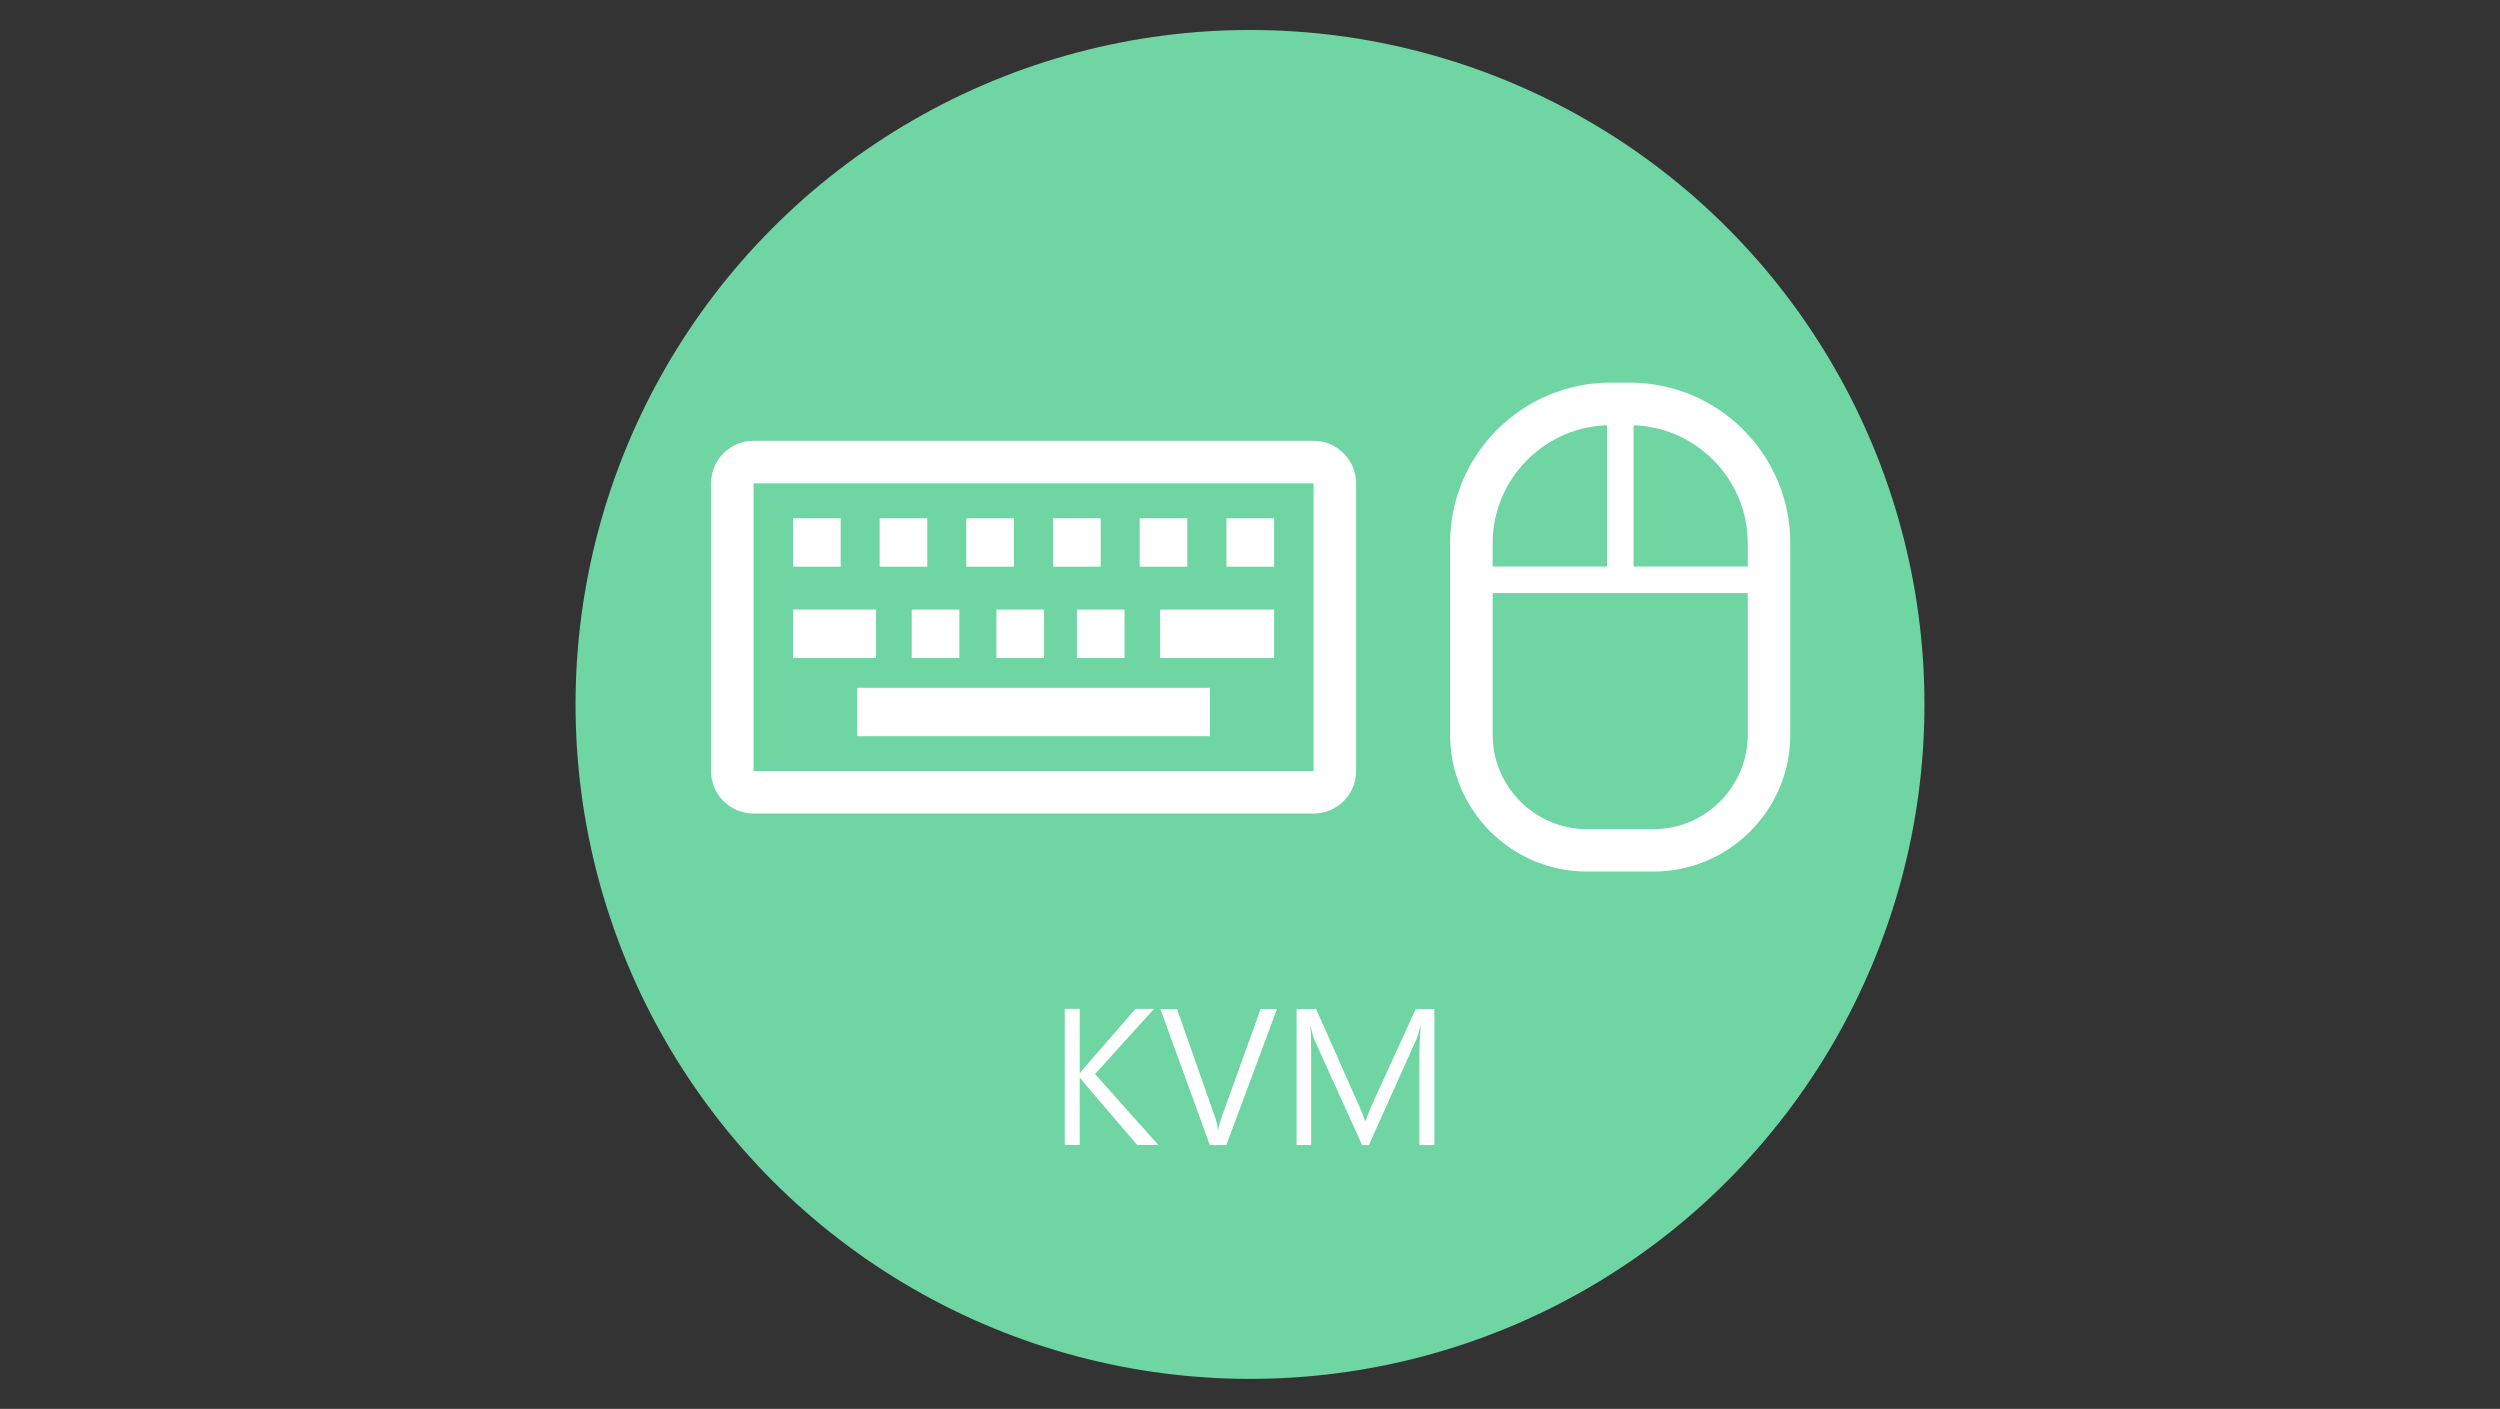
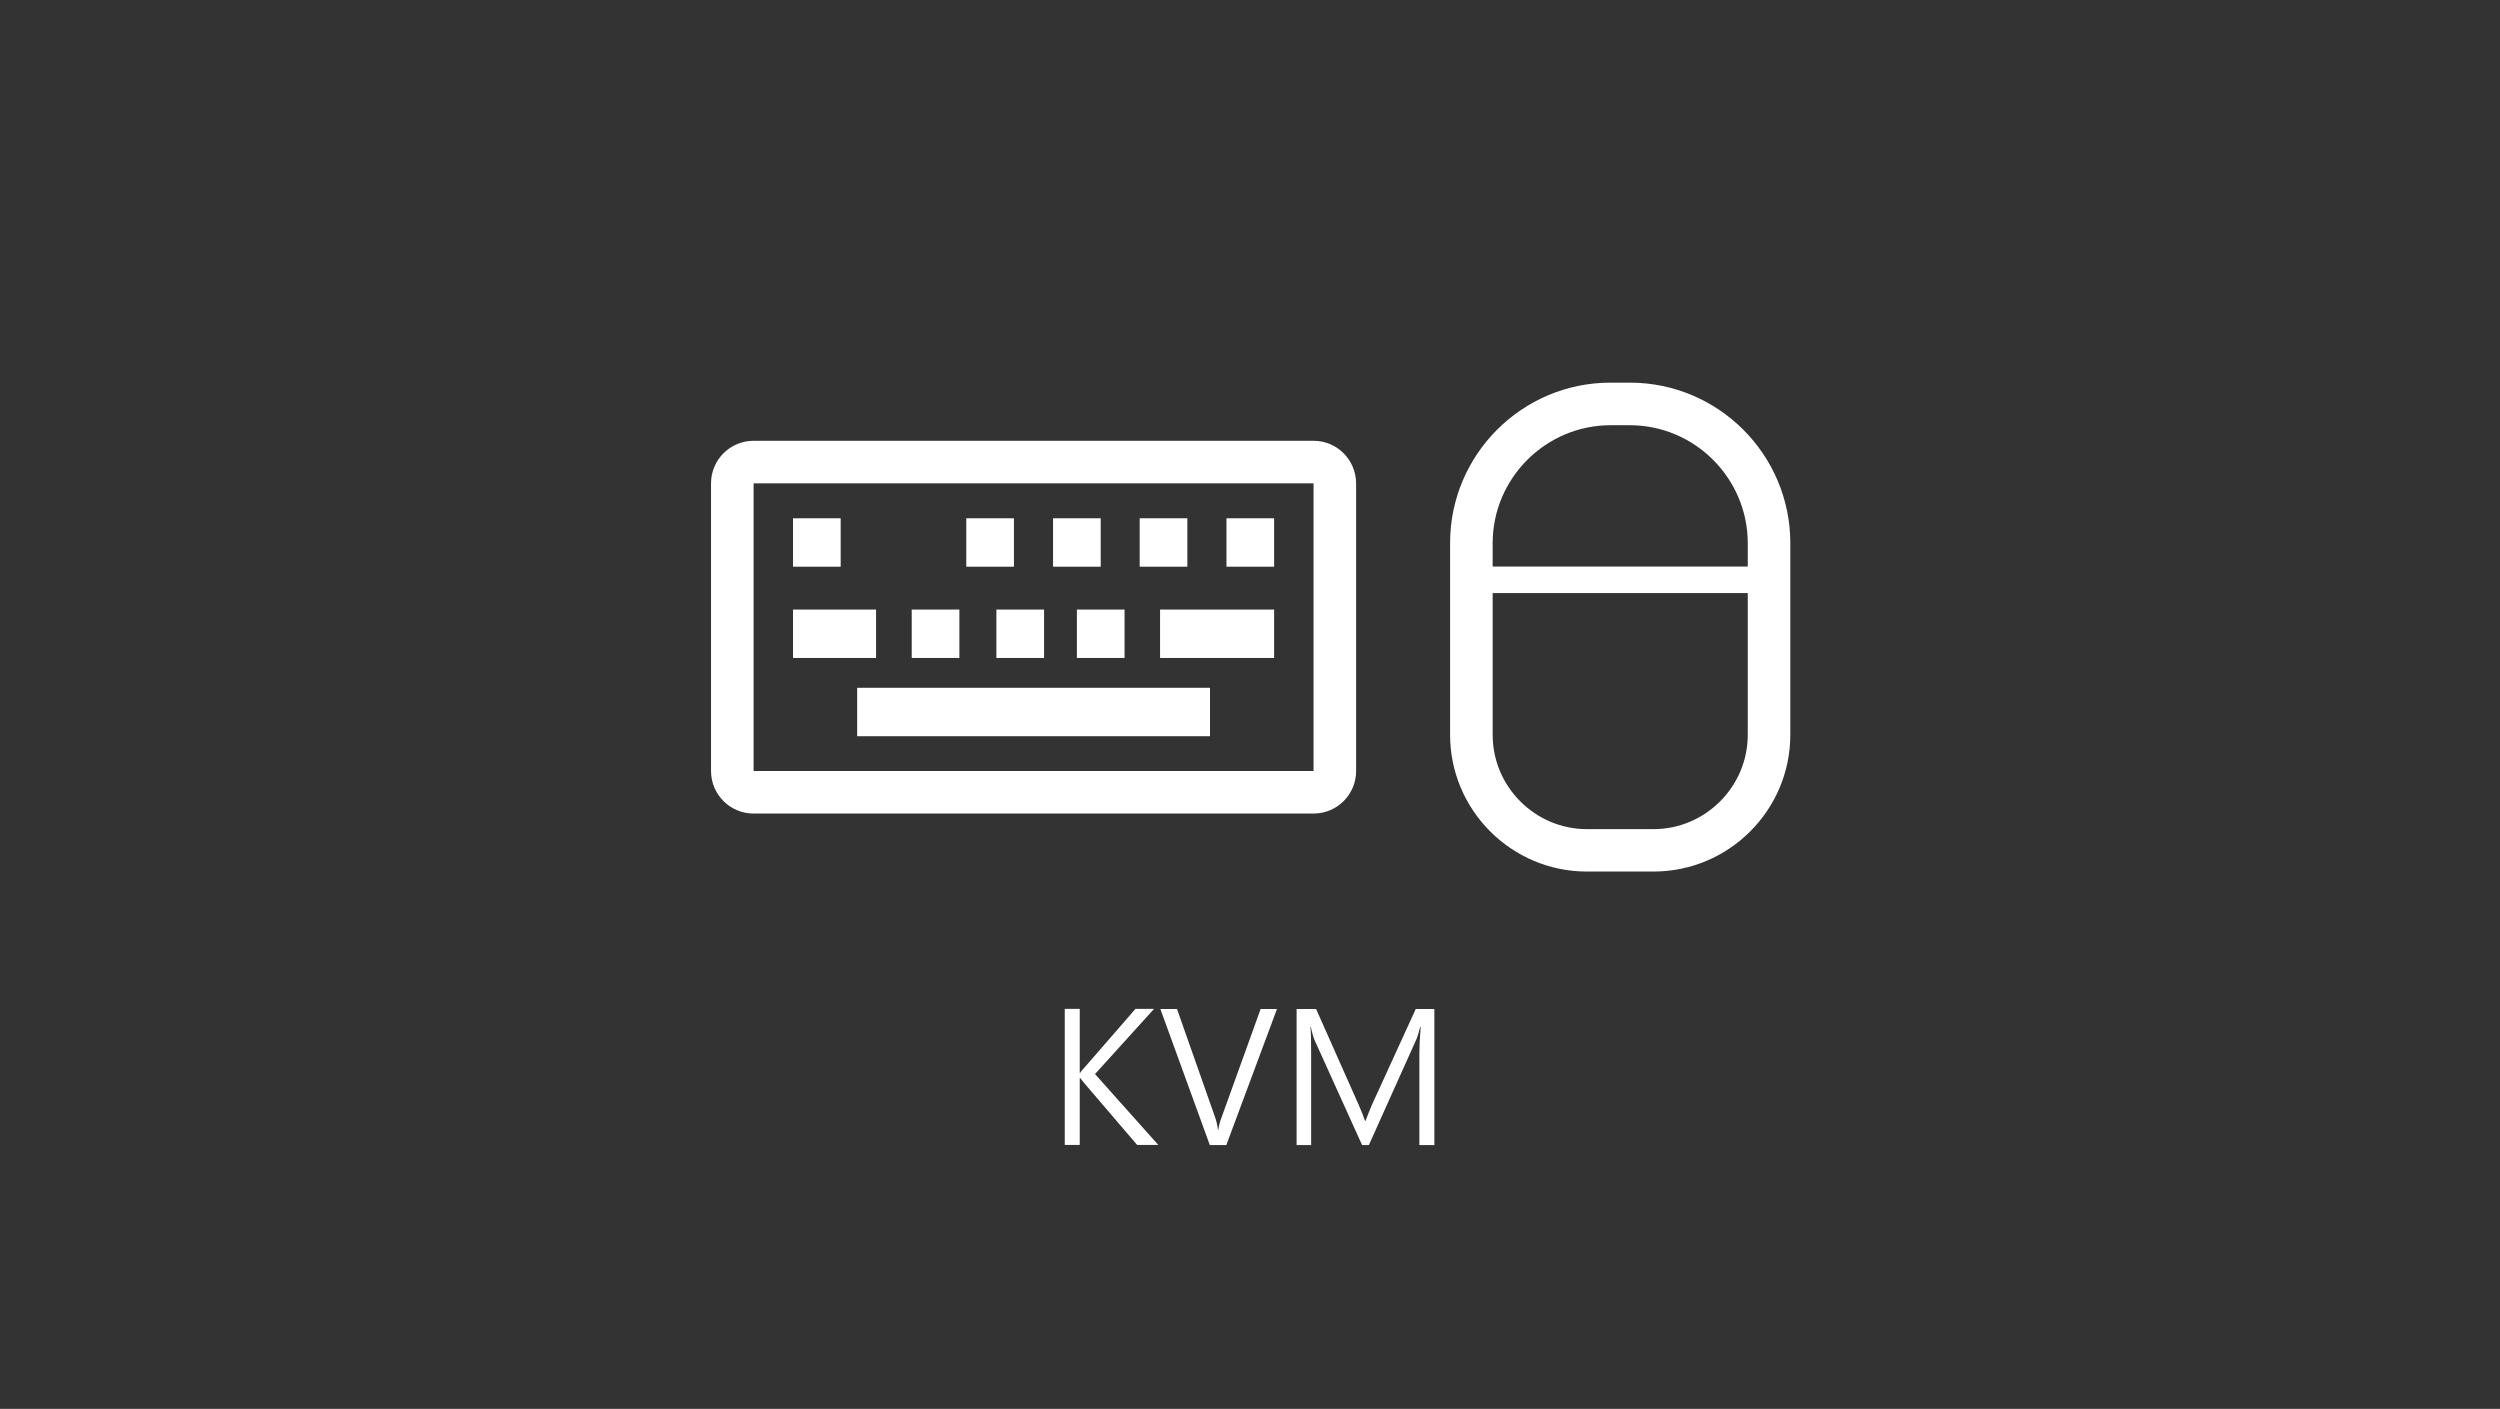
<svg xmlns="http://www.w3.org/2000/svg" version="1.1" id="圖層_1" x="0px" y="0px" viewBox="0 0 1668 940" style="enable-background:new 0 0 1668 940;" xml:space="preserve">
  <rect x="0" y="0" width="1668" height="940" fill="#333333" stroke="none" />
  <style type="text/css">
	.st0{fill:#6ED5A3;}
	.st1{enable-background:new    ;}
	.st2{fill:#FFFFFF;}
</style>
  <g id="bg">
    <g id="a">
-       <circle class="st0" cx="834" cy="470" r="450" />
-     </g>
+       </g>
  </g>
  <g class="st1">
    <path class="st2" d="M772.8,763.9h-14.1l-35.6-41.6c-1.2-1.4-2-2.5-2.4-3h-0.3v44.6h-10v-90.8h10v42.7h0.3c0.5-0.9,1.3-1.9,2.4-3   l34.5-39.7h12.4l-39.4,43.5L772.8,763.9z" />
    <path class="st2" d="M852,673.2l-33.8,90.8h-11l-33-90.8h11.1l25.5,72.5c0.8,2.2,1.4,4.9,1.8,8h0.3c0.3-2.5,1-5.2,2.1-8.1   l26.1-72.4H852z" />
    <path class="st2" d="M947,763.9v-61.3c0-4.6,0.3-10.5,0.9-17.5h-0.3c-1.1,4.3-2,7.1-2.7,8.6l-31.6,70.3h-4.5l-31.6-69.8   c-0.8-1.8-1.7-4.8-2.6-9h-0.3c0.4,3.2,0.5,9,0.5,17.3v61.5h-9.7v-90.8h13l28.4,63.9c2.2,5,3.6,8.6,4.2,10.7h0.4   c1.2-3.2,2.6-6.8,4.4-11l29.1-63.6H957v90.8H947z" />
  </g>
  <g id="KVM">
    <g id="c_00000132076670500930054000000018100499273680472975_">
      <g>
        <g>
          <g>
            <rect x="571.9" y="458.9" class="st2" width="235.4" height="32.3" />
            <g>
              <g>
                <rect x="529.1" y="345.8" class="st2" width="31.8" height="32.3" />
-                 <rect x="586.9" y="345.8" class="st2" width="31.8" height="32.3" />
                <rect x="644.7" y="345.8" class="st2" width="31.8" height="32.3" />
                <rect x="702.6" y="345.8" class="st2" width="31.8" height="32.3" />
                <rect x="760.4" y="345.8" class="st2" width="31.8" height="32.3" />
                <rect x="818.3" y="345.8" class="st2" width="31.8" height="32.3" />
              </g>
              <rect x="529.1" y="406.7" class="st2" width="55.4" height="32.3" />
              <rect x="608.3" y="406.7" class="st2" width="31.8" height="32.3" />
              <rect x="664.8" y="406.7" class="st2" width="31.8" height="32.3" />
              <rect x="718.5" y="406.7" class="st2" width="31.8" height="32.3" />
              <rect x="774" y="406.7" class="st2" width="76.1" height="32.3" />
            </g>
          </g>
          <path class="st2" d="M876.4,322.5v191.9H502.8V322.5H876.4 M876.4,294.1H502.8c-15.7,0-28.4,12.7-28.4,28.4v191.9      c0,15.7,12.7,28.4,28.4,28.4h373.6c15.7,0,28.4-12.7,28.4-28.4V322.5C904.7,306.8,892.1,294.1,876.4,294.1L876.4,294.1z" />
        </g>
        <g>
          <path class="st2" d="M1087.4,283.7c43.3,0,78.7,35.4,78.7,78.7v127.9c0,34.6-28.3,62.9-62.9,62.9h-44.4      c-34.6,0-62.9-28.3-62.9-62.9V362.4c0-43.3,35.4-78.7,78.7-78.7H1087.4 M1087.4,255.3h-12.9c-59,0-107,48-107,107v127.9      c0,50.3,40.9,91.3,91.3,91.3h44.4c50.3,0,91.3-40.9,91.3-91.3V362.4C1194.5,303.3,1146.5,255.3,1087.4,255.3L1087.4,255.3      L1087.4,255.3z" />
          <rect x="986.8" y="378" class="st2" width="188.5" height="17.7" />
-           <rect x="1072.2" y="271.3" class="st2" width="17.7" height="112.6" />
        </g>
      </g>
    </g>
  </g>
</svg>